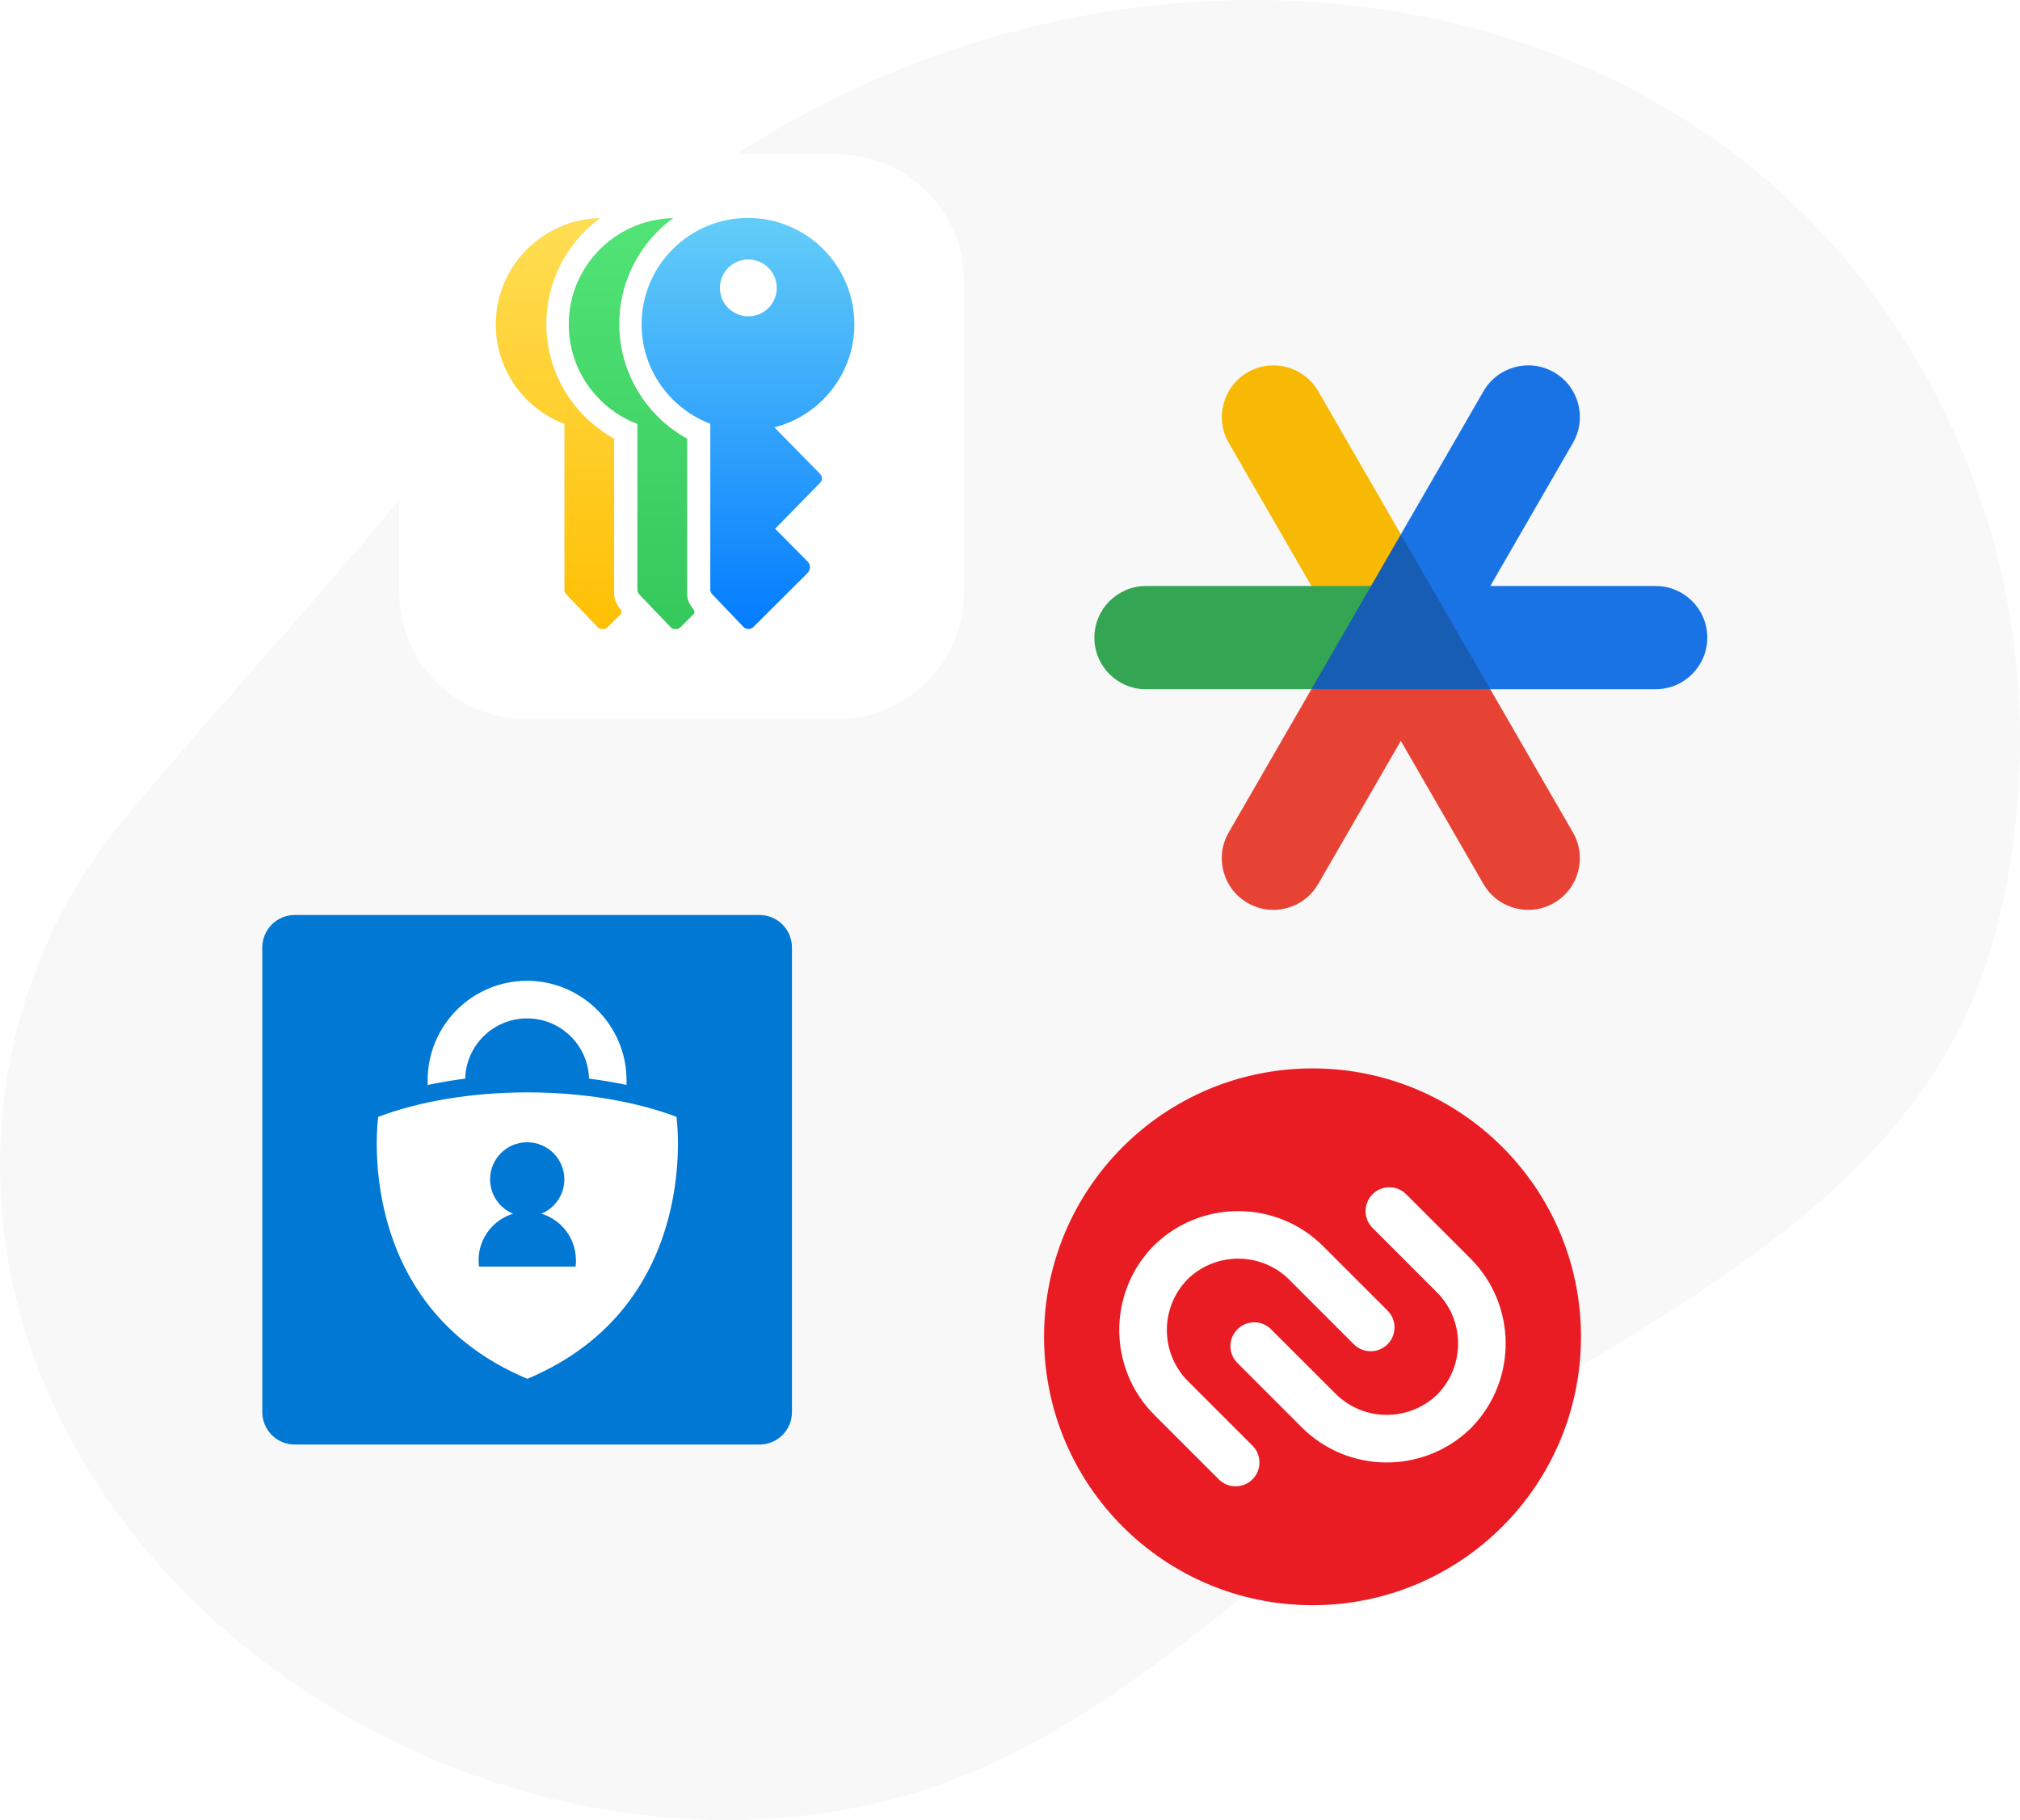
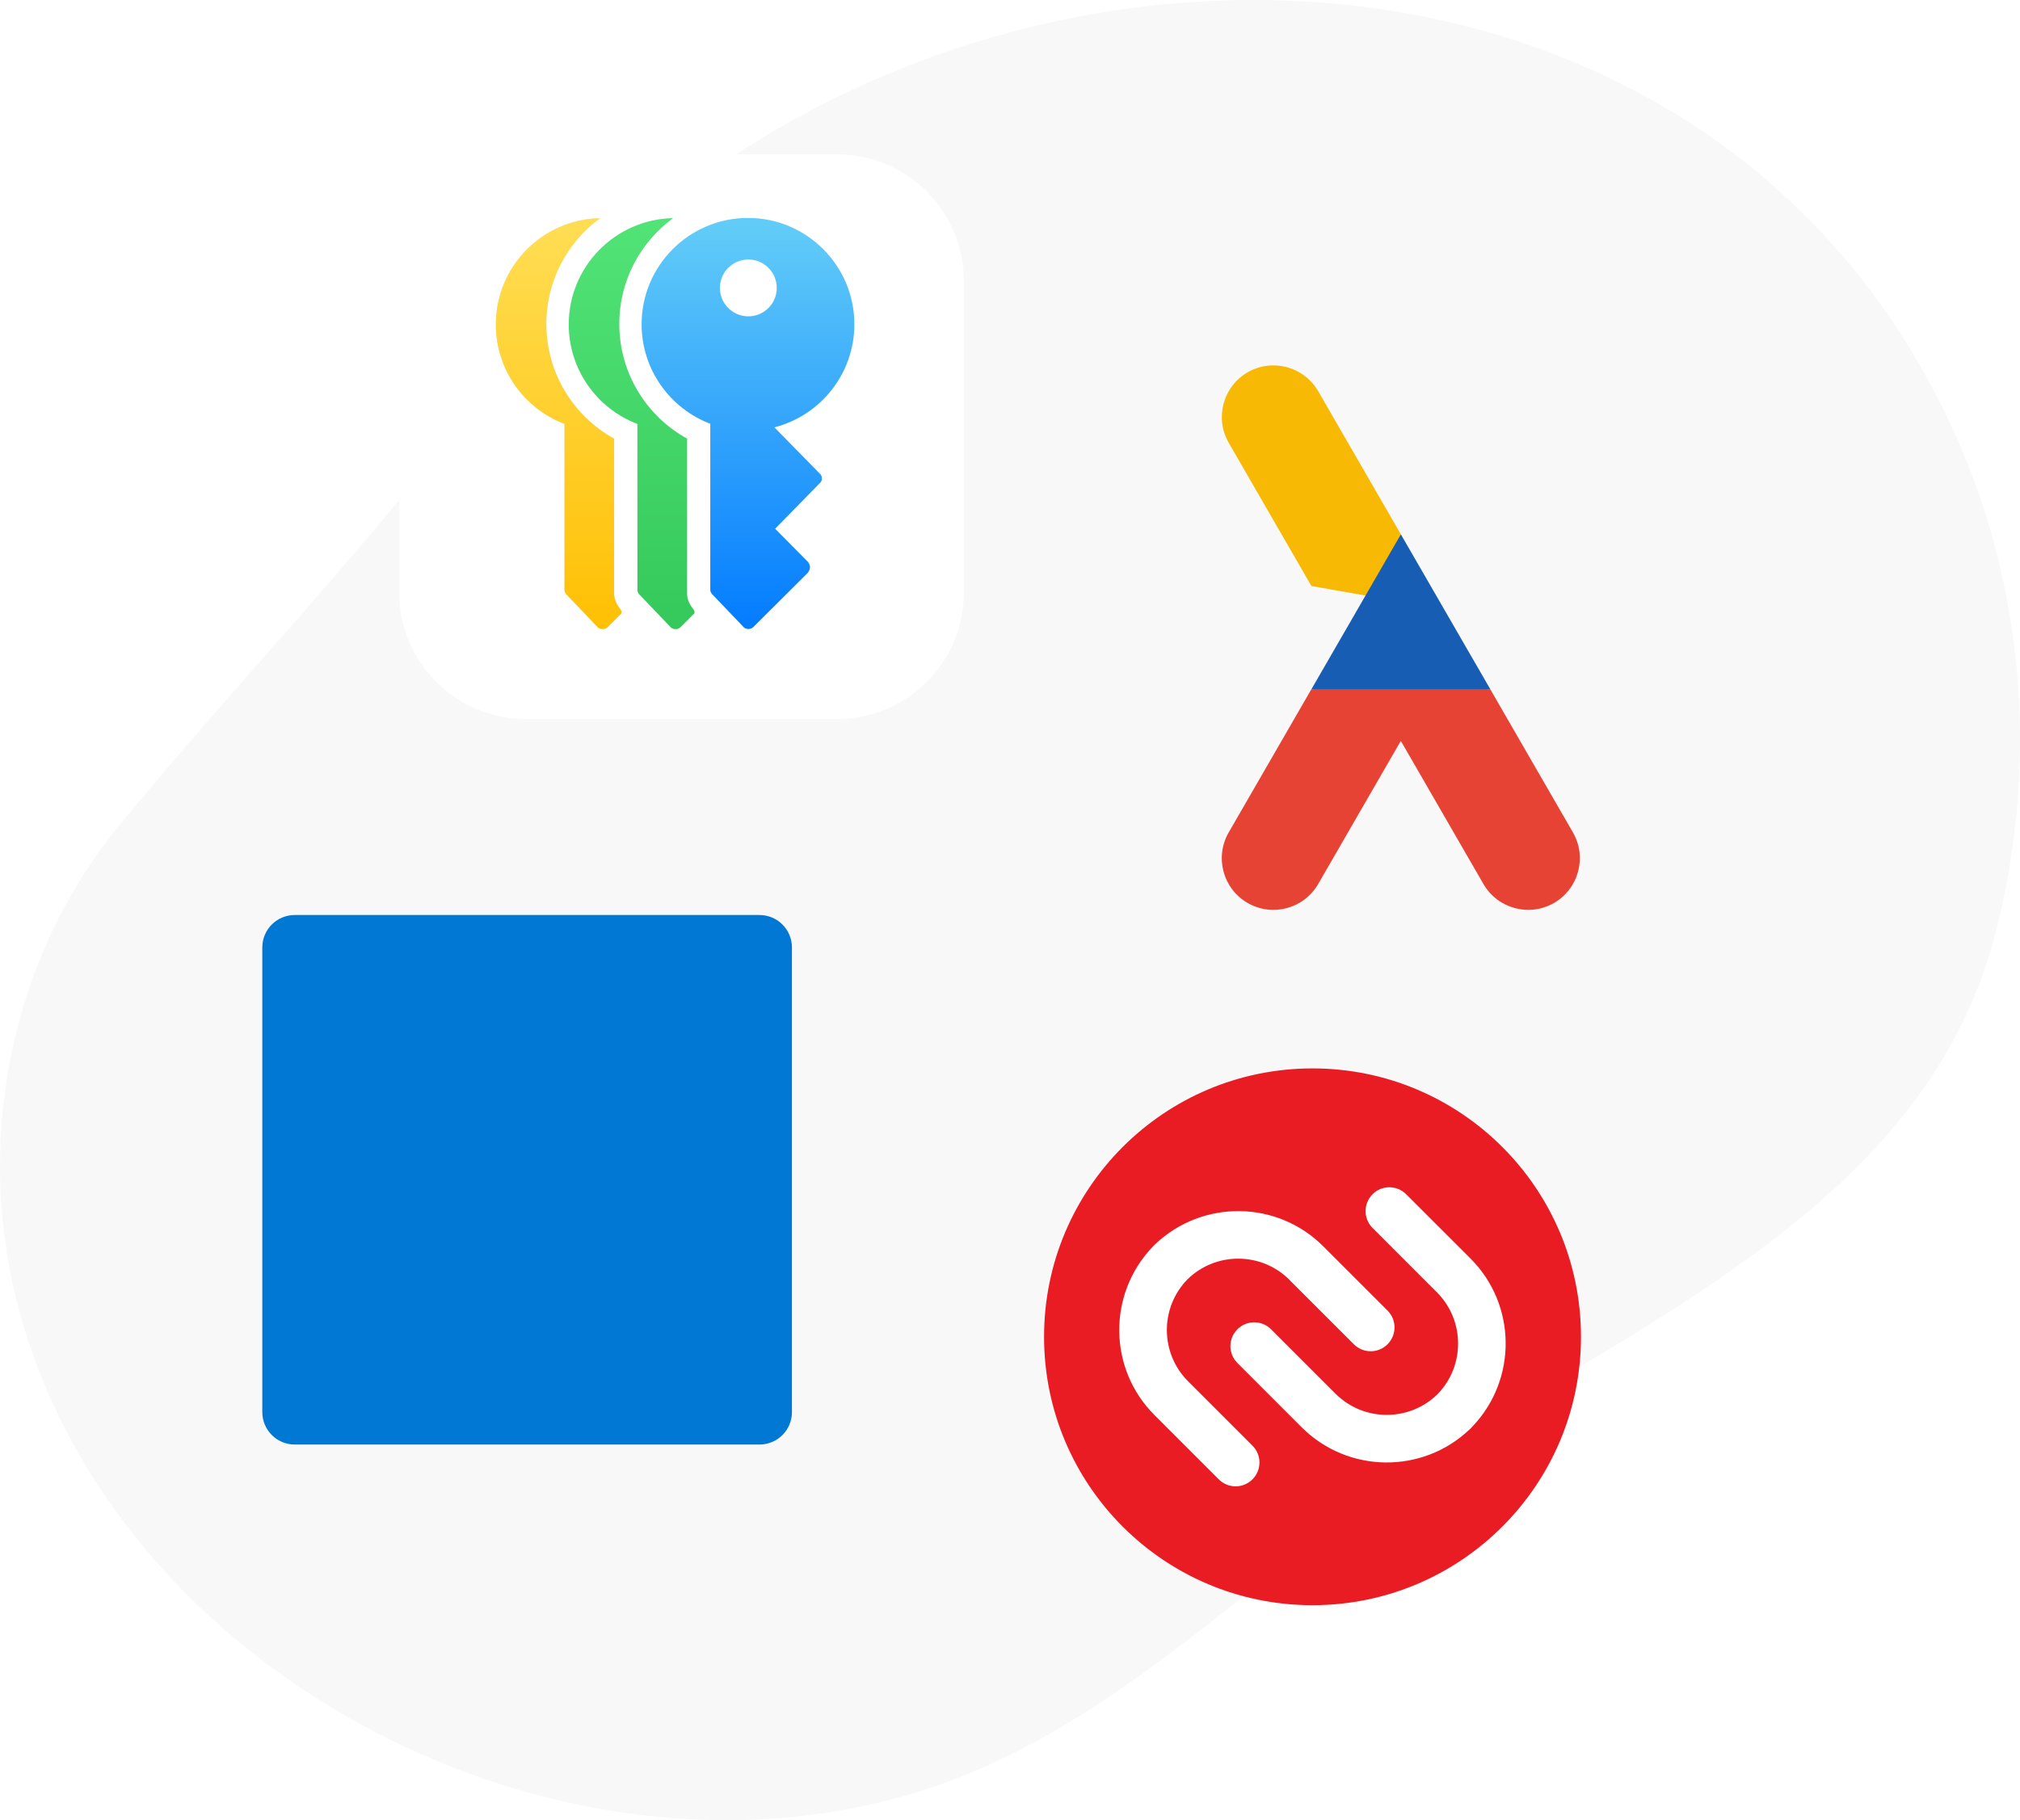
<svg xmlns="http://www.w3.org/2000/svg" id="Layer_2" data-name="Layer 2" viewBox="0 0 464.07 418.25">
  <defs>
    <style>
      .cls-1 {
        fill: none;
      }

      .cls-2 {
        clip-path: url(#clippath);
      }

      .cls-3 {
        fill: url(#linear-gradient);
      }

      .cls-3, .cls-4, .cls-5, .cls-6, .cls-7 {
        fill-rule: evenodd;
      }

      .cls-8 {
        fill: #f8b904;
      }

      .cls-9 {
        fill: #f8f8f8;
      }

      .cls-10 {
        fill: #0078d4;
      }

      .cls-11, .cls-5 {
        fill: #fff;
      }

      .cls-12 {
        fill: #e91c24;
      }

      .cls-13 {
        fill: #e74335;
      }

      .cls-14 {
        fill: #34a553;
      }

      .cls-15 {
        fill: #1a73e5;
      }

      .cls-16 {
        fill: #185db4;
      }

      .cls-17 {
        clip-path: url(#clippath-1);
      }

      .cls-18 {
        clip-path: url(#clippath-2);
      }

      .cls-4 {
        fill: #ebebeb;
      }

      .cls-5 {
        filter: url(#drop-shadow-1);
      }

      .cls-6 {
        fill: url(#linear-gradient-3);
      }

      .cls-7 {
        fill: url(#linear-gradient-2);
      }
    </style>
    <filter id="drop-shadow-1" filterUnits="userSpaceOnUse">
      <feOffset dx="0" dy="3" />
      <feGaussianBlur result="blur" stdDeviation="3" />
      <feFlood flood-color="#000" flood-opacity=".25" />
      <feComposite in2="blur" operator="in" />
      <feComposite in="SourceGraphic" />
    </filter>
    <clipPath id="clippath">
      <path class="cls-1" d="M142.62,140.11c.31,.39,.12,1.02,0,.98l-3.14,3.13c-.68,.49-1.36,.46-2.02,.05l-7.44-7.78c-.18-.26-.31-.54-.34-.83v-38.25c-9.21-3.5-15.77-12.42-15.77-22.85,0-13.33,10.69-24.17,23.96-24.43-7.49,5.48-12.36,14.33-12.36,24.31,0,11.35,6.3,21.24,15.58,26.36v35.47h0c0,.06,0,.11,0,.17,0,1.43,.69,2.64,1.52,3.68h0Z" />
    </clipPath>
    <linearGradient id="linear-gradient" x1="-799.28" y1="886.75" x2="-798.87" y2="886.75" gradientTransform="translate(-63277.16 187035.19) rotate(90) scale(233.94 -71.5)" gradientUnits="userSpaceOnUse">
      <stop offset="0" stop-color="#ffdd53" />
      <stop offset="1" stop-color="#ffbf01" />
    </linearGradient>
    <clipPath id="clippath-1">
      <path class="cls-1" d="M159.38,140.11c.31,.39,.12,1.02,0,.98l-3.14,3.13c-.68,.49-1.36,.46-2.02,.05l-7.44-7.78c-.18-.26-.31-.54-.34-.83v-38.25c-9.21-3.5-15.77-12.42-15.77-22.85,0-13.33,10.69-24.17,23.96-24.43-7.49,5.48-12.36,14.33-12.36,24.31,0,11.35,6.3,21.24,15.58,26.36v35.47h0c0,.06,0,.11,0,.17,0,1.43,.69,2.64,1.52,3.68h0Z" />
    </clipPath>
    <linearGradient id="linear-gradient-2" x1="-799.28" y1="886.4" x2="-798.87" y2="886.4" gradientTransform="translate(-63235.65 187035.19) rotate(90) scale(233.94 -71.5)" gradientUnits="userSpaceOnUse">
      <stop offset="0" stop-color="#51e376" />
      <stop offset="1" stop-color="#34c759" />
    </linearGradient>
    <clipPath id="clippath-2">
      <path class="cls-1" d="M163.17,97.37c-9.21-3.5-15.77-12.42-15.77-22.85,0-13.49,10.95-24.44,24.44-24.44s24.44,10.95,24.44,24.44c0,11.39-7.82,20.98-18.37,23.68l10.64,10.85c.4,.64,.38,1.23-.02,1.77l-10.45,10.68,7.58,7.66c.63,.86,.53,1.69-.1,2.49l-12.58,12.53c-.68,.49-1.36,.46-2.02,.05l-7.44-7.78c-.18-.26-.31-.54-.34-.83v-38.25h0Z" />
    </clipPath>
    <linearGradient id="linear-gradient-3" x1="-799.28" y1="881.43" x2="-798.87" y2="881.43" gradientTransform="translate(-106521.67 187035.19) rotate(90) scale(233.94 -121.05)" gradientUnits="userSpaceOnUse">
      <stop offset="0" stop-color="#62ccf8" />
      <stop offset="1" stop-color="#0079ff" />
    </linearGradient>
  </defs>
  <g id="Layer_1-2" data-name="Layer 1">
    <g>
      <path class="cls-9" d="M460.95,203.21c-.77,4.05-1.69,8.08-2.75,12.07-10.09,37.96-38.15,62.21-70.24,83.27-23.45,15.39-48.41,28.44-71.32,44.61-30.24,21.33-57.13,48.2-91.01,63.09-84.22,37.02-196.24-15.48-220.96-104.12-10.79-38.65-2.76-81.56,22.99-112.81,25.41-30.83,53.16-59.69,77.57-91.34,20.78-26.93,41.57-49.4,71.18-67.06C271.63-25.87,404.6-6.03,450.85,103.69c13.15,31.2,16.44,66.3,10.1,99.52Z" />
      <g>
        <path class="cls-12" d="M363.21,307.18c0,34.07-27.61,61.68-61.68,61.68s-61.67-27.61-61.67-61.68,27.61-61.67,61.67-61.67,61.68,27.61,61.68,61.67Z" />
        <path class="cls-11" d="M296.24,294.12l14.79,14.78c2.13,2.14,5.6,2.14,7.74,0,2.14-2.14,2.14-5.6,0-7.74l-14.79-14.79c-10.58-10.58-27.68-10.75-38.49-.54-.1,.08-.2,.17-.29,.26-.05,.05-.09,.1-.13,.14-.05,.05-.1,.09-.14,.13-.09,.09-.18,.19-.26,.29-10.22,10.81-10.05,27.91,.54,38.5l14.79,14.79c2.14,2.14,5.6,2.14,7.74,0,2.14-2.14,2.14-5.61,0-7.74l-14.79-14.79c-6.46-6.45-6.5-16.93-.13-23.44,6.51-6.37,16.98-6.32,23.43,.13h0Zm19.09-19.69c-2.14,2.14-2.14,5.6,0,7.74l14.78,14.79c6.45,6.45,6.49,16.92,.13,23.43-6.51,6.36-16.97,6.32-23.43-.14l-14.79-14.79c-2.14-2.14-5.61-2.14-7.74,0-2.14,2.14-2.14,5.61,0,7.74l14.78,14.79c10.59,10.58,27.69,10.76,38.49,.54,.1-.09,.19-.17,.29-.26,.05-.05,.09-.09,.13-.14,.05-.05,.09-.09,.14-.14,.09-.09,.18-.19,.26-.29,10.22-10.81,10.05-27.9-.53-38.49l-14.79-14.78c-2.14-2.14-5.61-2.14-7.74,0h0Z" />
      </g>
      <g>
        <path class="cls-10" d="M174.48,331.94H67.72c-4.14,0-7.46-3.35-7.46-7.46v-106.76c0-4.14,3.35-7.46,7.46-7.46h106.76c4.14,0,7.46,3.35,7.46,7.46v106.76c0,4.14-3.33,7.46-7.46,7.46Z" />
-         <path class="cls-11" d="M143.95,248.26c0,.36,0,.69-.02,1.05-2.76-.59-5.63-1.07-8.61-1.45-.21-7.68-6.49-13.84-14.22-13.84s-14.03,6.16-14.22,13.84c-2.97,.38-5.85,.86-8.61,1.45-.02-.36-.02-.71-.02-1.07,0-12.62,10.22-22.87,22.87-22.87,12.58,.05,22.82,10.27,22.82,22.89h0Zm-22.75,68.56c40.37-16.97,34.21-60.19,34.21-60.19-9.41-3.52-21.3-5.61-34.26-5.61s-24.84,2.09-34.26,5.61c0,0-6.16,43.22,34.21,60.19h.1Z" />
-         <path class="cls-10" d="M132.33,289.6c0,.5-.02,.97-.1,1.45h-22.18c-.07-.48-.1-.95-.1-1.45,0-5.04,3.33-9.3,7.92-10.7-3.09-1.28-5.28-4.33-5.28-7.89,0-4.73,3.83-8.53,8.53-8.53s8.53,3.83,8.53,8.53c0,3.57-2.19,6.61-5.28,7.89,4.61,1.38,7.94,5.66,7.94,10.7Z" />
      </g>
      <g>
-         <path class="cls-15" d="M392.22,146.52c0,6.56-5.31,11.86-11.86,11.86h-40.93l-17.6-35.59,18.99-32.9c3.29-5.68,10.53-7.61,16.21-4.34,5.68,3.29,7.61,10.53,4.34,16.21l-18.99,32.9h37.99c6.56,0,11.86,5.31,11.86,11.86Z" />
        <path class="cls-13" d="M357.02,207.49c-5.68,3.27-12.92,1.33-16.21-4.34l-18.99-32.9-18.99,32.9c-3.29,5.68-10.53,7.61-16.21,4.34-5.68-3.29-7.61-10.53-4.34-16.21l18.99-32.9,20.55-.78,20.55,.78,18.99,32.9c3.27,5.68,1.33,12.92-4.34,16.21h0Z" />
        <path class="cls-8" d="M321.82,122.79l-5.35,14.55-15.19-2.68-18.99-32.9c-3.27-5.68-1.33-12.92,4.34-16.21,5.68-3.27,12.92-1.33,16.21,4.34l18.99,32.9Z" />
-         <path class="cls-14" d="M318.75,134.65l-13.77,23.73h-41.7c-6.56,0-11.86-5.31-11.86-11.86s5.31-11.86,11.86-11.86h55.47Z" />
        <path class="cls-16" d="M342.37,158.38h-41.09l20.55-35.59,20.55,35.59Z" />
      </g>
      <g>
        <path class="cls-5" d="M221.45,61.59c0-16.07-13.04-29.11-29.11-29.11H120.82c-16.07,0-29.11,13.04-29.11,29.11v71.52c0,16.07,13.04,29.11,29.11,29.11h71.52c16.07,0,29.11-13.04,29.11-29.11V61.59Z" />
        <path class="cls-4" d="M142.62,140.11c.31,.39,.12,1.02,0,.98l-3.14,3.13c-.68,.49-1.36,.46-2.02,.05l-7.44-7.78c-.18-.26-.31-.54-.34-.83v-38.25c-9.21-3.5-15.77-12.42-15.77-22.85,0-13.33,10.69-24.17,23.96-24.43-7.49,5.48-12.36,14.33-12.36,24.31,0,11.35,6.3,21.24,15.58,26.36v35.47h0c0,.06,0,.11,0,.17,0,1.43,.69,2.64,1.52,3.68h0Z" />
        <g class="cls-2">
          <path class="cls-3" d="M142.79,144.54V50.09h-28.87v94.45h28.87Z" />
        </g>
        <path class="cls-4" d="M159.38,140.11c.31,.39,.12,1.02,0,.98l-3.14,3.13c-.68,.49-1.36,.46-2.02,.05l-7.44-7.78c-.18-.26-.31-.54-.34-.83v-38.25c-9.21-3.5-15.77-12.42-15.77-22.85,0-13.33,10.69-24.17,23.96-24.43-7.49,5.48-12.36,14.33-12.36,24.31,0,11.35,6.3,21.24,15.58,26.36v35.47h0c0,.06,0,.11,0,.17,0,1.43,.69,2.64,1.52,3.68h0Z" />
        <g class="cls-17">
          <path class="cls-7" d="M159.55,144.54V50.09h-28.87v94.45h28.87Z" />
        </g>
        <path class="cls-1" d="M163.17,97.37c-9.21-3.5-15.77-12.42-15.77-22.85,0-13.49,10.95-24.44,24.44-24.44s24.44,10.95,24.44,24.44c0,11.39-7.82,20.98-18.37,23.68l10.64,10.85c.4,.64,.38,1.23-.02,1.77l-10.45,10.68,7.58,7.66c.63,.86,.53,1.69-.1,2.49l-12.58,12.53c-.68,.49-1.36,.46-2.02,.05l-7.44-7.78c-.18-.26-.31-.54-.34-.83v-38.25h0Zm8.75-37.74c3.6,0,6.53,2.93,6.53,6.53s-2.93,6.53-6.53,6.53-6.53-2.93-6.53-6.53,2.93-6.53,6.53-6.53Z" />
        <g class="cls-18">
-           <path class="cls-6" d="M196.28,144.54V50.09h-48.87v94.45h48.87Z" />
+           <path class="cls-6" d="M196.28,144.54V50.09h-48.87v94.45Z" />
        </g>
        <circle class="cls-11" cx="171.92" cy="66.16" r="6.53" />
      </g>
    </g>
  </g>
</svg>